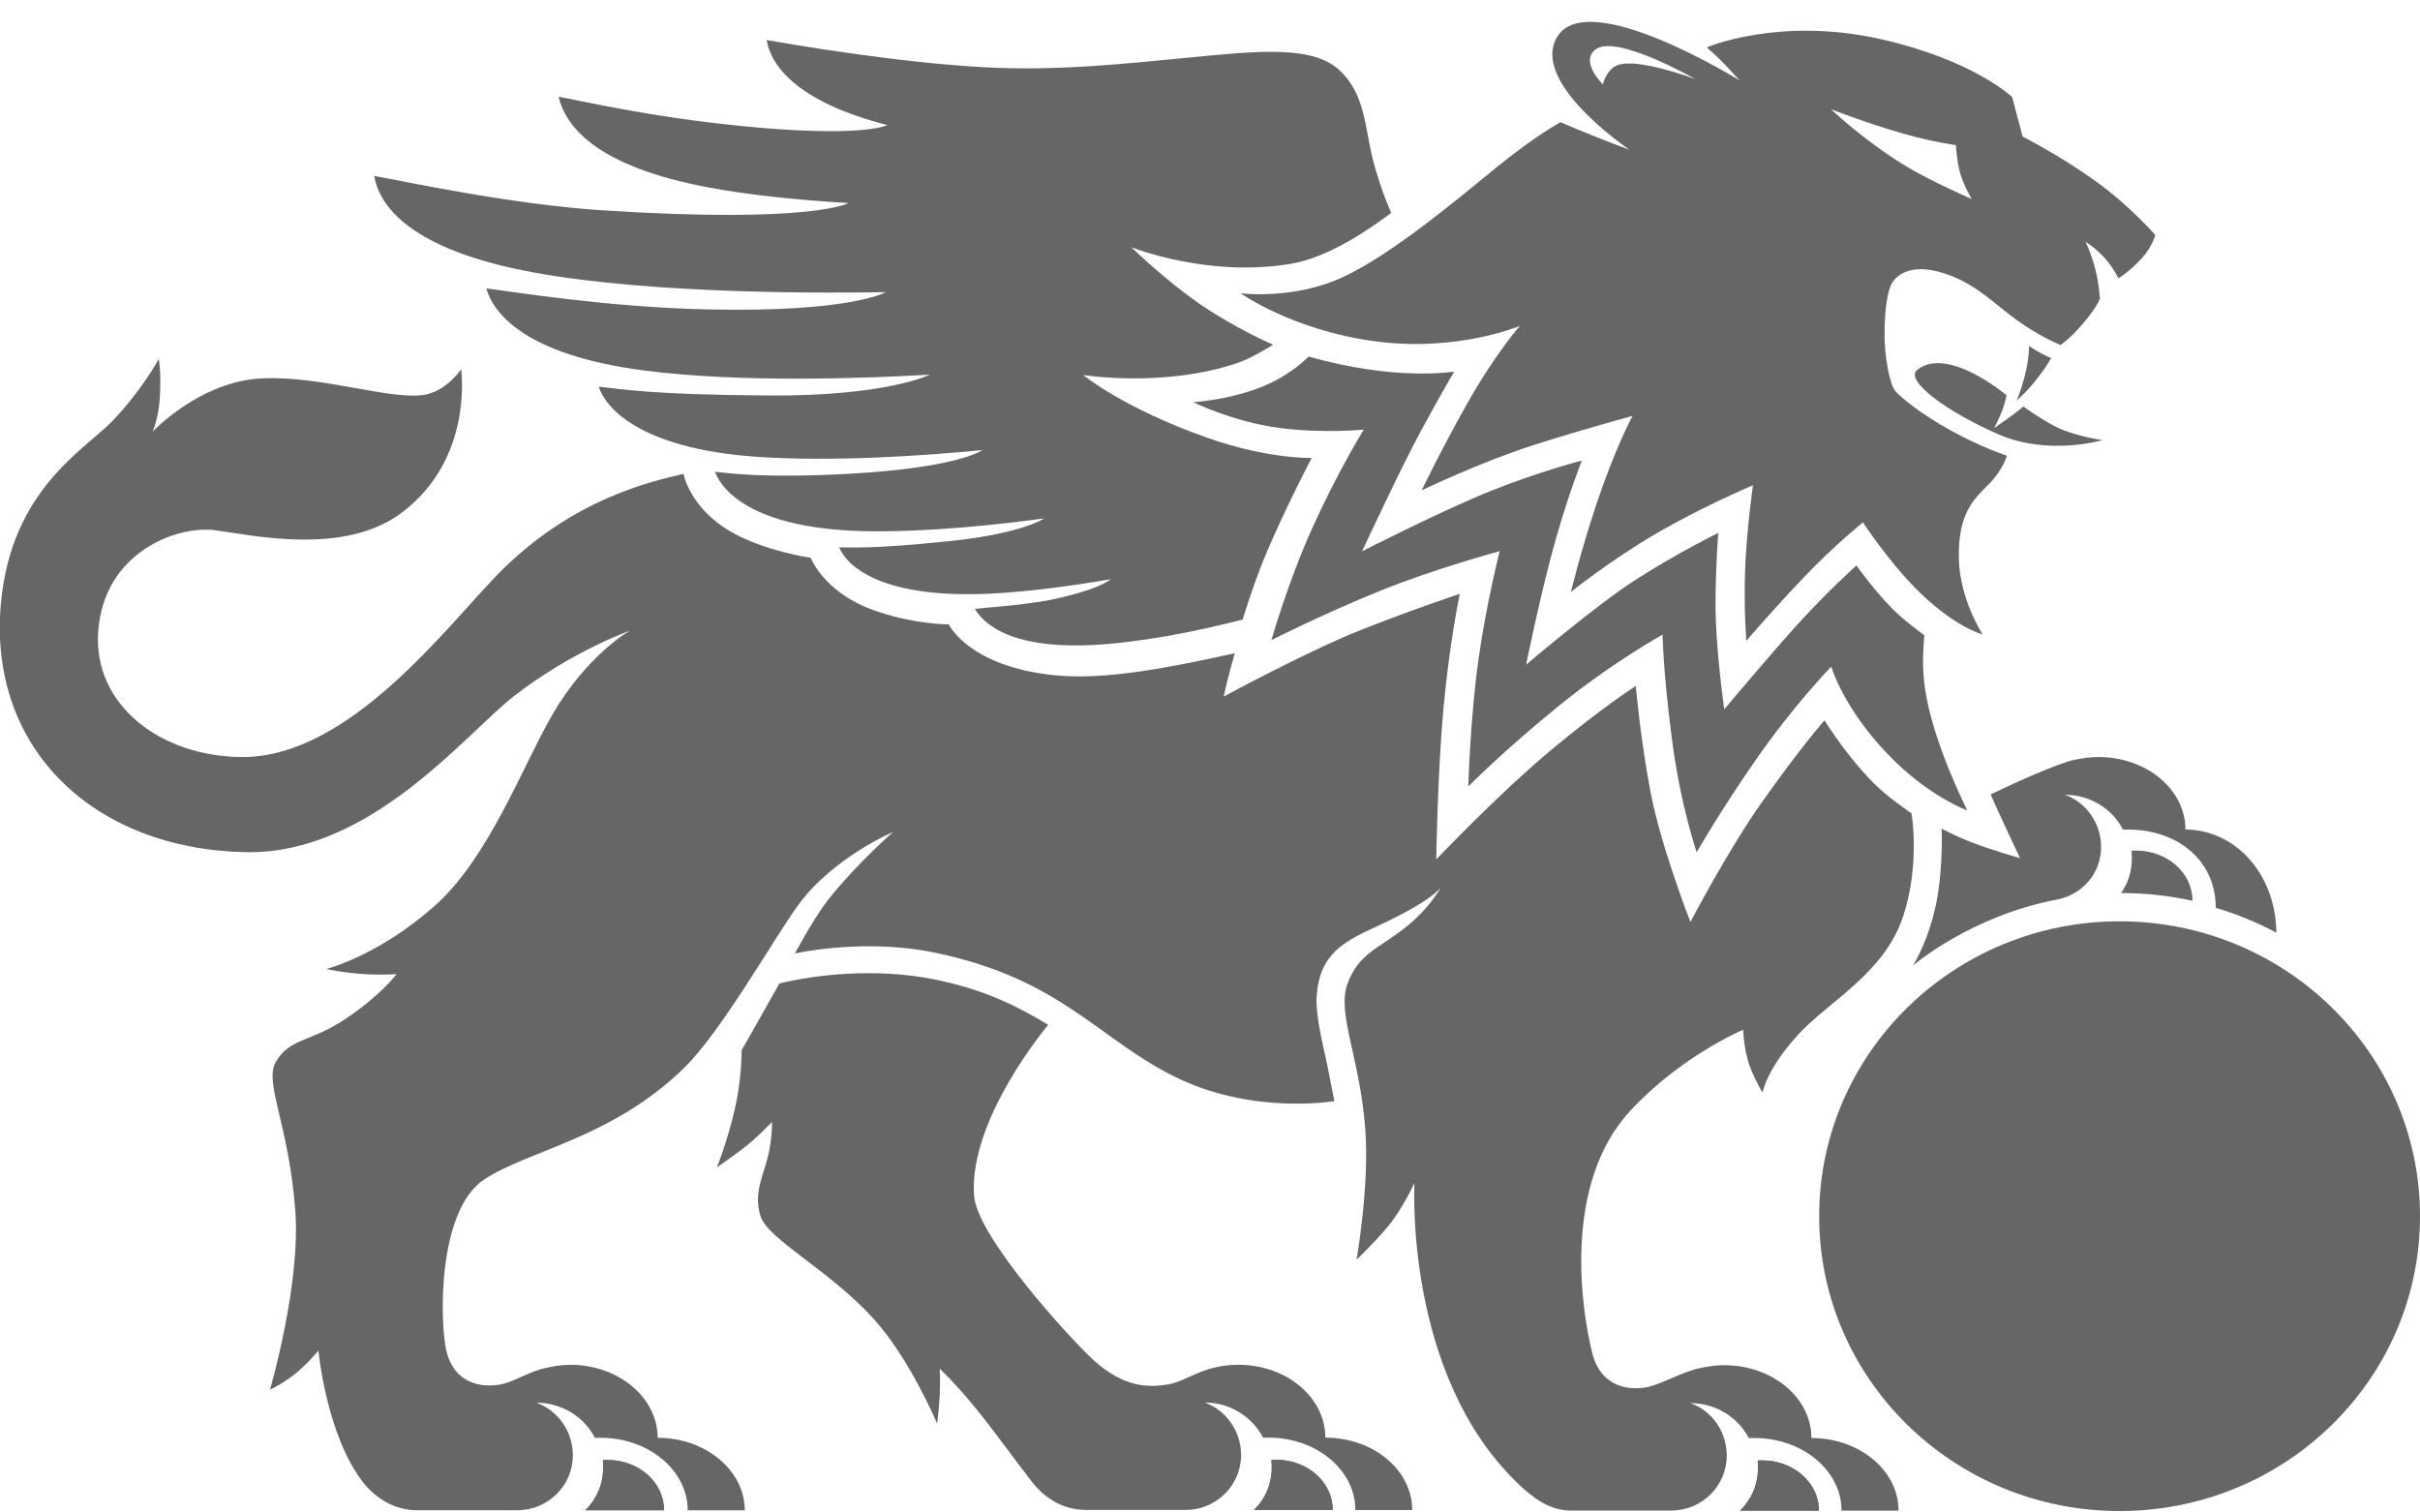
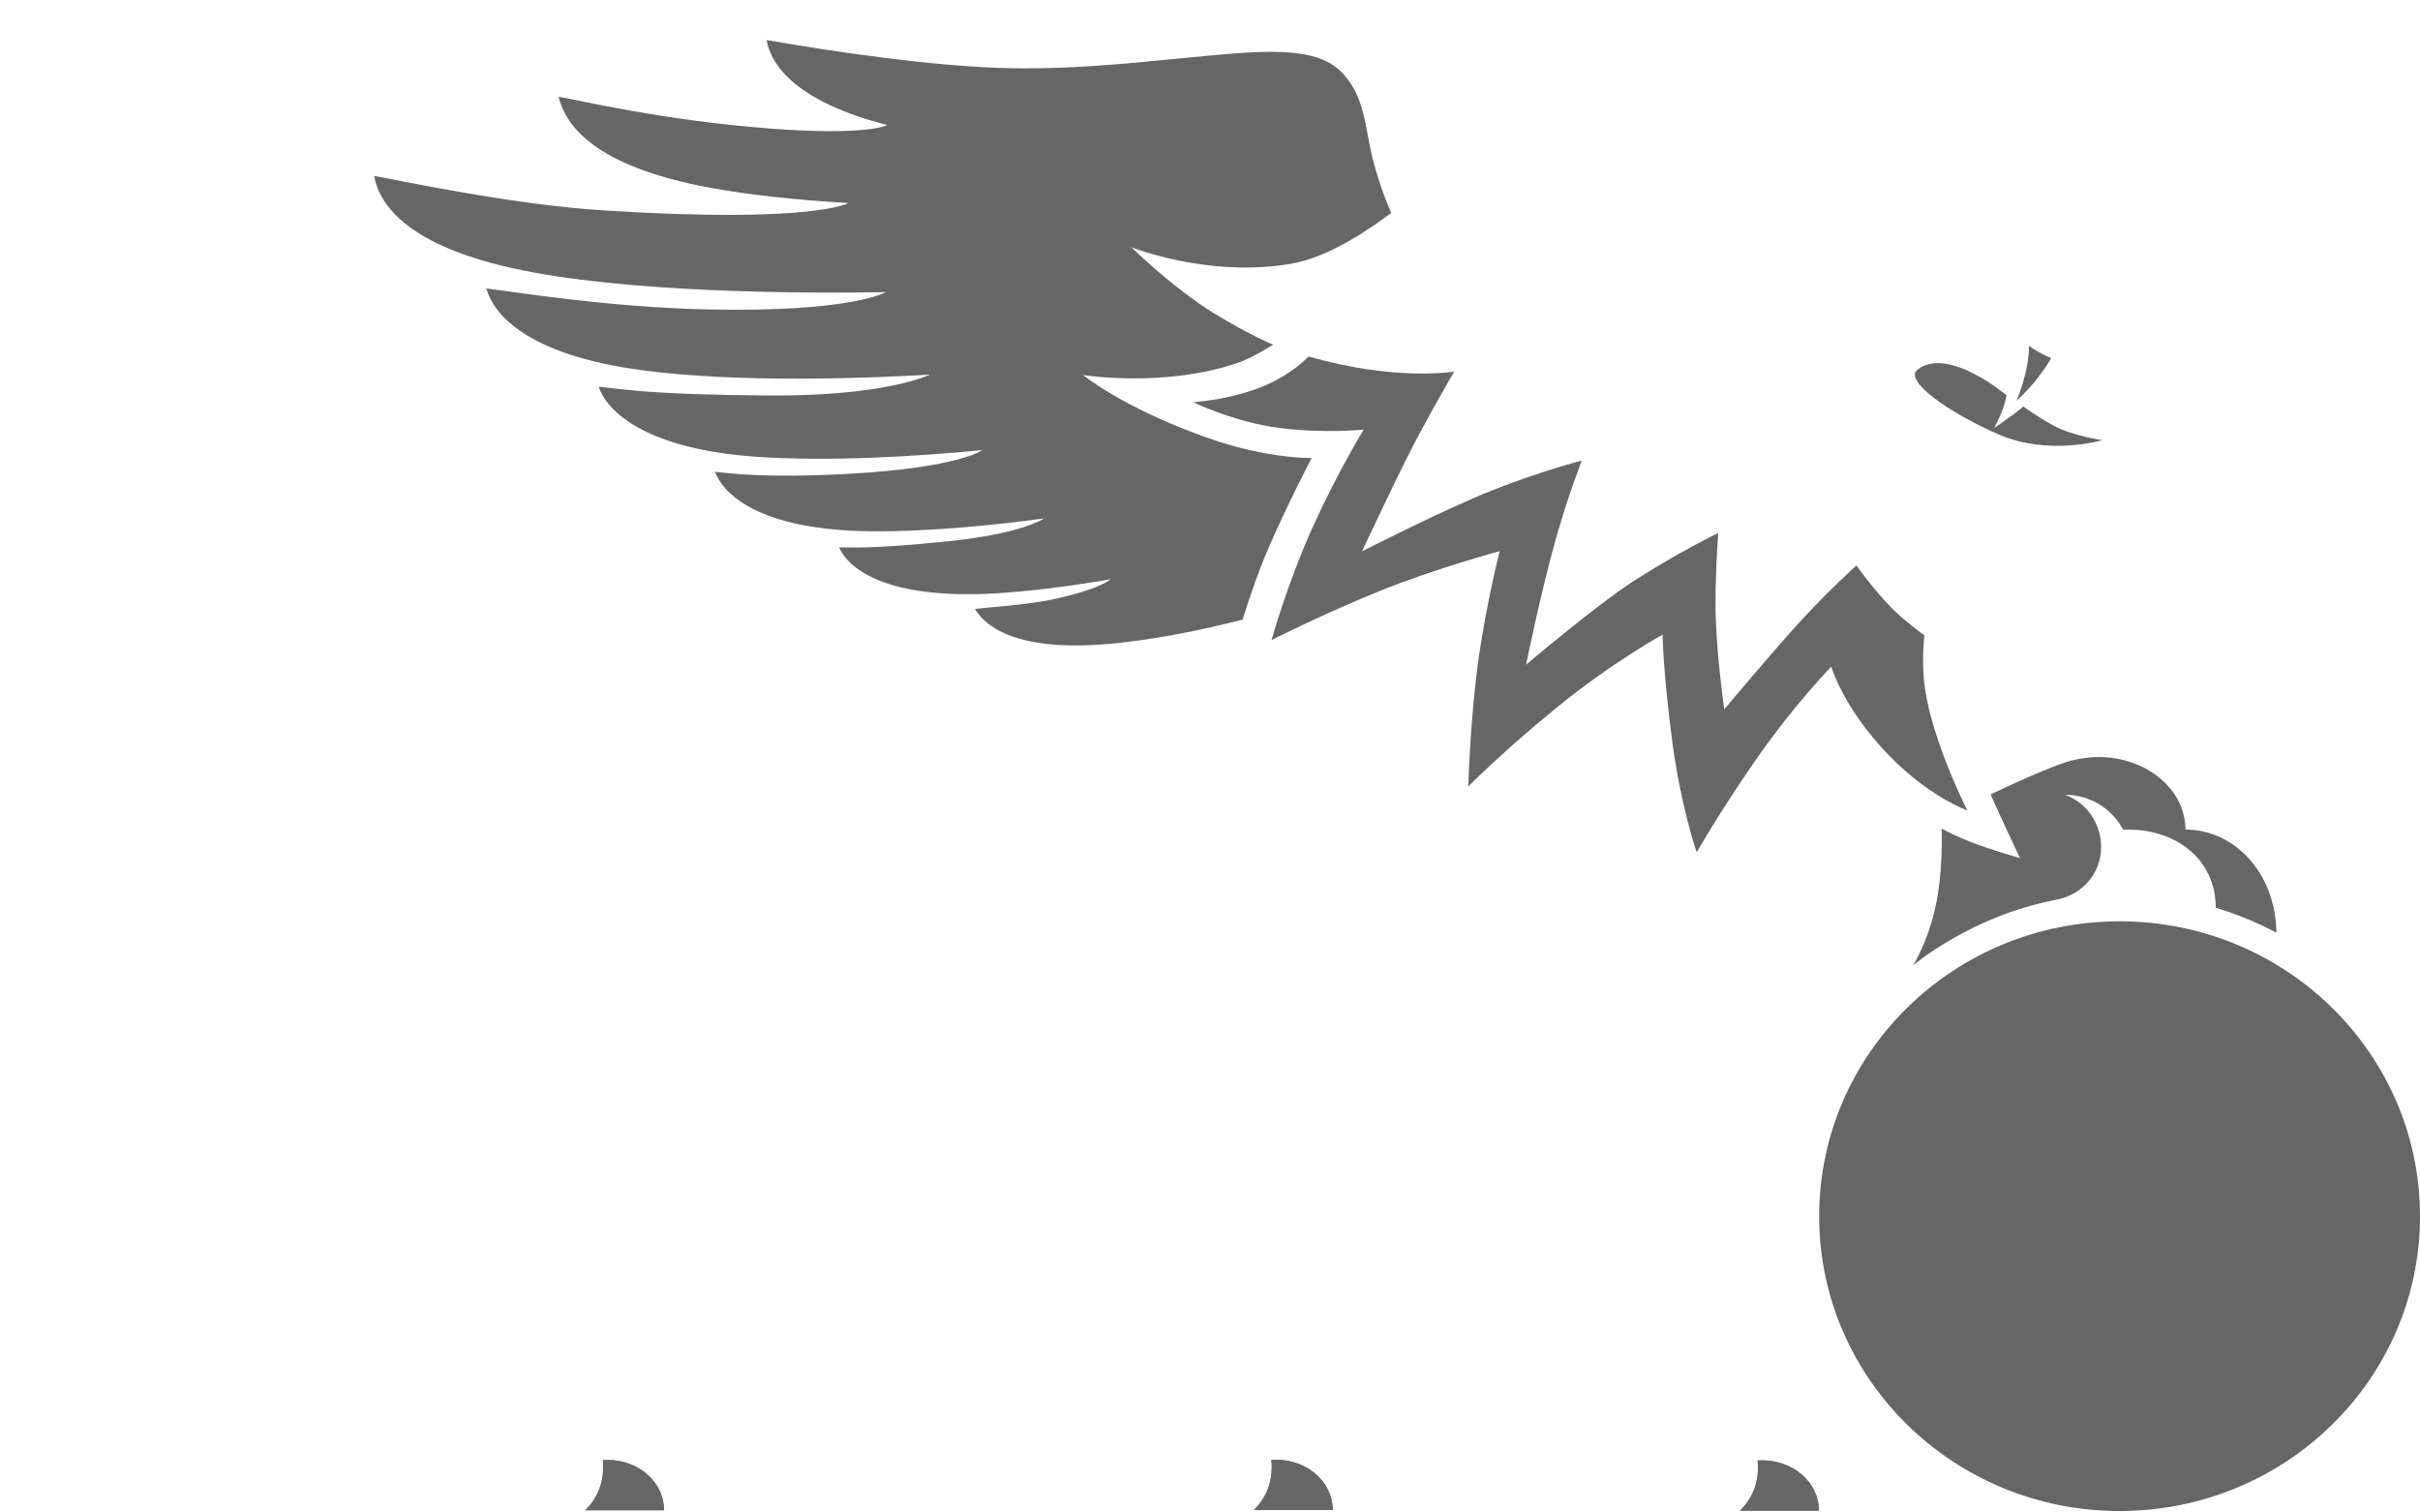
<svg xmlns="http://www.w3.org/2000/svg" width="104" height="65" viewBox="0 0 104 65" fill="none">
  <g id="Layer_1" clip-path="url(#clip0_2592_384)">
    <path id="Vector" d="M56.239 15.321C59.992 16.397 62.493 15.968 62.493 15.968C62.493 15.968 61.883 17.012 61.071 18.506C60.256 19.997 58.535 23.692 58.535 23.692C58.535 23.692 62.035 21.906 64.113 21.079C66.191 20.252 67.981 19.793 67.981 19.793C67.981 19.793 67.45 21.103 66.857 23.182C66.229 25.39 65.584 28.565 65.584 28.565C65.584 28.565 68.598 26.009 70.222 24.961C72.119 23.74 73.843 22.903 73.843 22.903C73.843 22.903 73.725 24.352 73.725 25.982C73.725 27.864 74.1 30.484 74.1 30.484C74.1 30.484 76.424 27.711 77.523 26.537C78.758 25.21 79.781 24.301 79.781 24.301C79.781 24.301 80.694 25.605 81.634 26.452C81.939 26.724 82.404 27.088 82.699 27.303C82.622 28.194 82.601 29.011 82.803 30.028C83.222 32.209 84.544 34.83 84.544 34.83C84.544 34.83 82.858 34.224 81.117 32.4C79.199 30.399 78.699 28.65 78.699 28.65C78.699 28.65 77.131 30.246 75.442 32.676C73.826 35.007 72.917 36.63 72.917 36.63C72.917 36.63 72.223 34.646 71.848 31.736C71.453 28.684 71.453 27.272 71.453 27.272C71.453 27.272 69.264 28.483 66.957 30.362C64.609 32.271 63.1 33.798 63.1 33.798C63.1 33.798 63.183 30.814 63.551 28.245C63.888 25.89 64.45 23.685 64.45 23.685C64.45 23.685 61.647 24.448 59.354 25.373C56.808 26.404 54.64 27.51 54.64 27.51C54.64 27.51 55.351 25.002 56.398 22.688C57.536 20.18 58.608 18.462 58.608 18.462C58.608 18.462 56.884 18.639 54.98 18.391C53.03 18.139 51.275 17.285 51.275 17.285C51.275 17.285 53.544 17.149 55.112 16.186C55.625 15.869 55.819 15.719 56.236 15.328" fill="#666666" />
-     <path id="Vector_2" d="M82.15 34.956C82.15 34.956 82.532 37.188 81.772 39.427C80.971 41.795 78.654 43.01 77.367 44.368C75.934 45.882 75.743 46.957 75.743 46.957C75.743 46.957 75.279 46.171 75.112 45.559C74.915 44.813 74.915 44.255 74.915 44.255C74.915 44.255 72.261 45.361 70.058 47.74C67.131 50.901 67.967 56.322 68.428 58.152C68.789 59.588 69.947 59.738 70.658 59.636C71.314 59.548 72.264 58.959 73.038 58.799C73.378 58.724 73.728 58.67 74.099 58.67C76.174 58.67 77.846 60.075 77.846 61.8C79.92 61.8 81.599 63.206 81.588 64.921H79.139C79.146 63.206 77.471 61.8 75.393 61.8H75.154C74.692 60.912 73.739 60.3 72.646 60.3C73.565 60.623 74.207 61.518 74.207 62.556C74.207 63.869 73.132 64.917 71.82 64.917H67.512C66.555 64.917 65.84 64.335 65.205 63.726C60.332 59.034 60.786 50.84 60.786 50.84C60.786 50.84 60.266 51.963 59.655 52.698C59.031 53.446 58.299 54.134 58.299 54.134C58.299 54.134 58.858 50.969 58.674 48.536C58.448 45.477 57.449 43.565 57.9 42.302C58.393 40.934 59.277 40.774 60.481 39.791C61.497 38.961 61.92 38.13 61.92 38.13C61.92 38.13 61.608 38.685 59.211 39.791C57.758 40.461 56.703 40.978 56.582 42.833C56.527 43.704 56.932 45.218 57.033 45.742C57.168 46.443 57.345 47.321 57.345 47.321C57.345 47.321 53.953 47.91 50.671 46.362C47.255 44.749 45.694 42.081 40.164 40.938C37.674 40.427 35.236 40.754 34.16 40.975C34.677 40.032 35.218 39.107 35.763 38.45C36.946 37.011 38.378 35.758 38.378 35.758C38.378 35.758 35.794 36.844 34.285 38.92C33.241 40.359 31.014 44.313 29.408 45.885C26.321 48.91 22.741 49.424 20.819 50.68C18.797 52.007 18.898 56.805 19.179 58.033C19.512 59.48 20.695 59.619 21.409 59.514C22.065 59.425 22.679 58.952 23.449 58.789C23.792 58.714 24.142 58.653 24.514 58.653C26.584 58.653 28.263 60.065 28.263 61.79C30.334 61.79 32.006 63.199 32.006 64.907H29.554C29.554 63.195 27.885 61.79 25.811 61.79H25.565C25.107 60.898 24.149 60.283 23.053 60.283C23.976 60.613 24.618 61.511 24.618 62.545C24.618 63.855 23.539 64.904 22.228 64.904H17.923C16.969 64.904 16.161 64.403 15.613 63.716C14.024 61.691 13.684 58.04 13.684 58.04C13.684 58.04 13.188 58.653 12.63 59.085C12.061 59.52 11.603 59.721 11.603 59.721C11.603 59.721 12.921 55.219 12.692 52.065C12.425 48.339 11.336 46.532 11.849 45.647C12.449 44.592 13.313 44.82 14.86 43.779C16.352 42.785 17.045 41.863 17.045 41.863C17.045 41.863 16.515 41.914 15.651 41.863C14.69 41.802 14.027 41.642 14.027 41.642C14.027 41.642 16.251 41.091 18.7 38.913C20.993 36.878 22.474 32.904 23.712 30.756C25.221 28.14 27.063 27.105 27.063 27.105C27.063 27.105 24.559 27.993 22.075 29.926C19.994 31.549 15.911 36.735 10.548 36.623C4.048 36.49 -0.524 32.192 0.038 25.938C0.482 21.021 3.659 19.32 4.842 18.081C6.14 16.723 6.819 15.427 6.819 15.427C6.819 15.427 6.93 15.842 6.872 17.029C6.826 17.945 6.559 18.554 6.559 18.554C6.559 18.554 8.592 16.373 11.28 16.26C13.795 16.148 16.674 17.169 18.173 16.978C19.154 16.852 19.817 15.873 19.817 15.873C19.817 15.873 20.379 19.745 17.215 22.069C14.756 23.876 10.888 23.008 9.251 22.787C7.61 22.569 4.447 23.733 4.218 27.166C4.013 30.324 6.934 32.533 10.437 32.533C15.016 32.533 19.186 26.942 21.402 24.672C24.625 21.378 28.131 20.664 29.373 20.364C29.398 20.507 29.727 21.858 31.364 22.825C32.821 23.682 34.84 23.971 34.84 23.971C34.84 23.971 35.381 25.387 37.372 26.159C39.124 26.833 40.775 26.833 40.775 26.833C40.775 26.833 41.625 28.65 45.34 29.021C47.459 29.232 50.158 28.718 53.068 28.072C52.77 29.072 52.586 29.936 52.586 29.936C52.586 29.936 56.211 27.976 58.441 27.092C60.672 26.203 62.736 25.52 62.736 25.52C62.736 25.52 62.302 27.551 62.038 30.389C61.775 33.234 61.723 36.936 61.723 36.936C61.723 36.936 64.356 34.156 66.659 32.233C68.851 30.402 70.298 29.48 70.298 29.48C70.298 29.48 70.495 31.753 70.936 34.057C71.39 36.419 72.646 39.621 72.646 39.621C72.646 39.621 74.28 36.507 75.698 34.503C77.395 32.1 78.407 30.957 78.407 30.957C78.407 30.957 79.653 32.978 81.051 34.135C81.259 34.316 81.935 34.812 82.147 34.959" fill="#666666" />
    <path id="Vector_3" d="M25.908 62.75C25.919 62.855 25.922 62.961 25.922 63.066C25.922 63.798 25.637 64.424 25.155 64.904H28.537C28.537 63.696 27.448 62.743 26.099 62.743C26.033 62.743 25.967 62.747 25.908 62.75Z" fill="#666666" />
    <path id="Vector_4" d="M54.636 62.74C54.654 62.842 54.654 62.948 54.654 63.057C54.654 63.788 54.376 64.418 53.89 64.891H57.273C57.273 63.686 56.183 62.733 54.834 62.733C54.768 62.733 54.702 62.733 54.64 62.74" fill="#666666" />
    <path id="Vector_5" d="M75.536 62.767C75.55 62.869 75.55 62.971 75.55 63.083C75.55 63.811 75.269 64.437 74.783 64.921H78.168C78.168 63.713 77.072 62.76 75.727 62.76C75.664 62.76 75.595 62.76 75.532 62.77" fill="#666666" />
-     <path id="Vector_6" d="M33.491 42.265C35.003 41.898 37.598 41.578 40.148 42.089C42.35 42.531 43.738 43.259 45.049 44.042C45.049 44.042 41.642 48.06 41.858 51.364C41.975 53.161 46.051 57.585 46.953 58.415C48.334 59.688 49.423 59.609 50.134 59.507C50.79 59.416 51.362 58.966 52.167 58.779C52.5 58.691 52.857 58.653 53.228 58.653C55.292 58.653 56.957 60.059 56.957 61.784C59.028 61.784 60.696 63.186 60.689 64.897H58.247C58.251 63.186 56.586 61.784 54.519 61.784H54.279C53.818 60.889 52.864 60.276 51.778 60.276C52.691 60.606 53.336 61.505 53.336 62.529C53.336 63.843 52.26 64.891 50.953 64.891H46.658C45.704 64.891 44.9 64.391 44.362 63.7C43.602 62.73 42.825 61.624 41.962 60.556C41.056 59.446 40.383 58.817 40.383 58.817C40.383 58.817 40.418 59.399 40.383 59.997C40.345 60.692 40.272 61.178 40.272 61.178C40.272 61.178 39.107 58.395 37.529 56.659C35.635 54.577 33.009 53.27 32.686 52.27C32.357 51.239 32.835 50.49 33.037 49.554C33.2 48.775 33.175 48.214 33.175 48.214C33.175 48.214 32.547 48.884 32.027 49.285C31.58 49.636 30.81 50.17 30.81 50.17C30.81 50.17 31.444 48.581 31.708 47.002C31.881 45.961 31.871 45.137 31.871 45.137C31.871 45.137 32.867 43.392 33.491 42.269" fill="#666666" />
-     <path id="Vector_7" d="M69.479 2.813C70.343 2.445 72.858 3.401 72.858 3.401C72.858 3.401 69.486 1.462 68.584 2.115C67.866 2.629 68.882 3.626 68.882 3.626C68.882 3.626 69.032 3.003 69.479 2.816V2.813ZM81.921 7.148C83 7.801 84.735 8.553 84.735 8.553C84.735 8.553 84.339 7.89 84.207 7.321C84.072 6.74 84.058 6.236 84.058 6.236C84.058 6.236 83.132 6.124 81.779 5.739C80.132 5.266 78.685 4.691 78.685 4.691C78.685 4.691 80.066 6.018 81.921 7.151V7.148ZM82.199 25.155C81.075 23.995 80.059 22.45 80.059 22.45C80.059 22.45 78.82 23.447 77.53 24.802C76.188 26.207 75.05 27.538 75.05 27.538C75.05 27.538 74.939 26.244 74.994 24.553C75.05 22.842 75.334 20.854 75.334 20.854C75.334 20.854 73.111 21.794 71.134 22.954C69.215 24.073 67.512 25.438 67.512 25.438C67.512 25.438 67.908 23.767 68.584 21.739C69.427 19.201 70.159 17.873 70.159 17.873C70.159 17.873 68.171 18.408 65.92 19.122C63.61 19.861 61.099 21.072 61.099 21.072C61.099 21.072 61.879 19.425 63.069 17.315C64.248 15.219 65.317 14.005 65.317 14.005C65.317 14.005 62.649 15.141 59.09 14.668C55.524 14.185 53.315 12.603 53.315 12.603C53.315 12.603 55.58 12.902 57.72 11.905C59.86 10.911 62.729 8.482 64.359 7.155C65.993 5.828 67.061 5.252 67.061 5.252C67.811 5.579 69.354 6.198 70.027 6.433C70.027 6.433 65.75 3.565 66.912 1.598C68.213 -0.614 74.758 3.456 74.758 3.456C74.758 3.456 74.231 2.867 73.964 2.605C73.662 2.309 73.347 2.037 73.347 2.037C73.347 2.037 76.455 0.693 80.846 1.686C84.825 2.588 86.472 4.17 86.472 4.17L86.923 5.868C86.923 5.868 88.498 6.671 90 7.743C91.499 8.808 92.626 10.101 92.626 10.101C92.626 10.101 92.484 10.622 92.043 11.102C91.46 11.735 91.034 11.959 91.034 11.959C91.034 11.959 90.919 11.66 90.531 11.18C90.135 10.707 89.622 10.384 89.622 10.384C89.622 10.384 89.854 10.833 90.042 11.551C90.212 12.204 90.243 12.837 90.243 12.837C90.243 12.837 90.132 13.184 89.508 13.916C88.987 14.532 88.554 14.828 88.554 14.828C88.554 14.828 87.638 14.46 86.67 13.753C85.685 13.035 85.005 12.3 83.826 11.844C82.258 11.241 81.578 11.759 81.321 12.143C81.141 12.422 80.988 13.215 80.988 14.379C80.988 15.345 81.214 16.506 81.436 16.785C81.665 17.06 82.508 17.765 83.826 18.496C85.179 19.245 86.247 19.582 86.247 19.582C86.247 19.582 86.098 20.153 85.498 20.779C84.898 21.402 84.138 21.96 84.183 24.016C84.218 25.751 85.199 27.259 85.199 27.259C85.199 27.259 83.954 26.973 82.195 25.155" fill="#666666" />
    <path id="Vector_8" d="M87.198 14.865C87.198 14.865 87.427 15.029 87.725 15.188C88.006 15.342 88.148 15.386 88.148 15.386C88.148 15.386 88.002 15.682 87.572 16.24C87.142 16.805 86.663 17.217 86.663 17.217C86.663 17.217 86.896 16.696 87.069 15.927C87.208 15.304 87.198 14.865 87.198 14.865Z" fill="#666666" />
    <path id="Vector_9" d="M86.455 17.867C86.68 17.703 86.958 17.469 86.958 17.469C86.958 17.469 87.544 17.908 88.262 18.296C89.095 18.741 90.354 18.915 90.354 18.915C90.354 18.915 88.058 19.599 85.91 18.677C83.732 17.734 81.807 16.353 82.4 15.89C83.711 14.852 86.233 16.989 86.233 16.989C86.233 16.989 86.167 17.329 86.046 17.646C85.917 17.983 85.699 18.394 85.699 18.394C85.699 18.394 86.16 18.078 86.448 17.867" fill="#666666" />
-     <path id="Vector_10" d="M94.222 38.712C94.222 37.508 93.139 36.552 91.787 36.552C91.728 36.552 91.662 36.559 91.596 36.562C91.61 36.664 91.617 36.77 91.617 36.875C91.617 37.443 91.457 37.957 91.152 38.379C91.162 38.379 91.141 38.379 91.152 38.379C92.199 38.379 93.247 38.495 94.225 38.712" fill="#666666" />
    <path id="Vector_11" d="M82.213 41.489C82.213 41.489 82.986 40.292 83.285 38.403C83.503 37.001 83.441 35.609 83.441 35.609C83.441 35.609 83.902 35.871 84.676 36.178C85.612 36.542 86.812 36.879 86.812 36.879C86.812 36.879 85.931 35.024 85.546 34.139C86.701 33.585 88.453 32.805 89.129 32.659C89.466 32.588 89.816 32.533 90.184 32.533C92.251 32.533 93.92 33.932 93.92 35.65C95.987 35.65 97.794 37.471 97.829 40.084C97.004 39.642 96.133 39.288 95.221 39.012C95.228 36.953 93.545 35.654 91.478 35.654H91.239C90.777 34.762 89.827 34.156 88.741 34.156C89.653 34.483 90.295 35.371 90.295 36.399C90.295 37.545 89.476 38.454 88.391 38.662C84.7 39.356 82.209 41.493 82.209 41.493" fill="#666666" />
    <path id="Vector_12" d="M25.908 62.75C25.919 62.855 25.922 62.961 25.922 63.066C25.922 63.798 25.637 64.424 25.155 64.904H28.537C28.537 63.696 27.448 62.743 26.099 62.743C26.033 62.743 25.967 62.747 25.908 62.75Z" fill="#666666" />
    <path id="Vector_13" d="M54.636 62.74C54.654 62.842 54.654 62.948 54.654 63.057C54.654 63.788 54.376 64.418 53.89 64.891H57.273C57.273 63.686 56.183 62.733 54.834 62.733C54.768 62.733 54.702 62.733 54.64 62.74" fill="#666666" />
    <path id="Vector_14" d="M75.536 62.767C75.55 62.869 75.55 62.971 75.55 63.083C75.55 63.811 75.269 64.437 74.783 64.921H78.168C78.168 63.713 77.072 62.76 75.727 62.76C75.664 62.76 75.595 62.76 75.532 62.77" fill="#666666" />
    <path id="Vector_15" d="M38.146 5.369C38.146 5.369 37.317 5.852 33.064 5.522C28.444 5.161 25.03 4.334 24.004 4.157C24.292 5.334 25.461 7.145 30.549 8.074C32.18 8.373 34.115 8.584 36.464 8.727C36.464 8.727 34.951 9.619 25.912 9.04C21.926 8.785 17.139 7.744 16.081 7.56C16.3 8.805 17.545 10.725 22.963 11.715C28.166 12.664 35.832 12.596 38.063 12.555C38.063 12.555 36.606 13.433 30.41 13.297C26.071 13.205 21.947 12.518 20.899 12.395C21.18 13.389 22.46 15.25 27.712 15.927C31.857 16.458 37.168 16.261 39.96 16.101C39.96 16.101 38.094 17.04 32.977 16.996C27.864 16.959 26.741 16.717 25.731 16.618C25.991 17.465 27.413 19.272 32.506 19.63C35.704 19.851 39.551 19.602 42.215 19.344C42.215 19.344 41.219 20.099 36.498 20.361C32.714 20.566 31.34 20.327 30.726 20.276C31.063 21.178 32.533 22.788 37.456 22.832C40.064 22.852 42.929 22.543 44.868 22.28C44.868 22.28 43.963 22.941 40.654 23.271C37.341 23.604 36.682 23.516 36.061 23.523C36.418 24.37 37.959 25.768 42.731 25.503C44.195 25.418 45.878 25.21 47.73 24.894C47.73 24.894 47.282 25.346 45.011 25.806C43.696 26.034 42.26 26.119 41.895 26.166C42.371 26.97 43.862 28.164 48.472 27.585C49.971 27.398 51.379 27.136 53.398 26.629C53.762 25.486 54.092 24.537 54.491 23.608C55.275 21.77 56.371 19.681 56.371 19.681C56.371 19.681 54.508 19.735 51.931 18.83C48.282 17.551 46.551 16.118 46.551 16.118C46.578 16.118 49.998 16.673 53.176 15.601C53.811 15.39 54.716 14.811 54.716 14.811C54.716 14.811 53.727 14.417 52.177 13.467C50.408 12.378 48.621 10.626 48.621 10.626C48.649 10.633 51.896 11.936 55.458 11.34C57.165 11.061 58.996 9.741 59.787 9.149C59.652 8.805 59.454 8.428 59.1 7.226C58.955 6.74 58.865 6.263 58.781 5.804C58.587 4.756 58.4 3.861 57.64 3.089C56.478 1.911 54.085 2.187 50.921 2.49C48.472 2.725 45.437 3.065 42.263 2.888C38.514 2.684 33.973 1.901 32.946 1.721C33.13 2.803 34.209 4.371 38.16 5.382" fill="#666666" />
    <path id="Vector_16" d="M104 52.269C104 59.269 98.218 64.938 91.089 64.938C83.961 64.938 78.179 59.265 78.179 52.269C78.179 45.273 83.961 39.594 91.089 39.594C98.218 39.594 104 45.27 104 52.269Z" fill="#666666" />
  </g>
  <defs>
    <clipPath id="clip0_2592_384">
      <rect width="104" height="64" fill="white" transform="matrix(-1 0 0 1 104 0.941)" />
    </clipPath>
  </defs>
</svg>